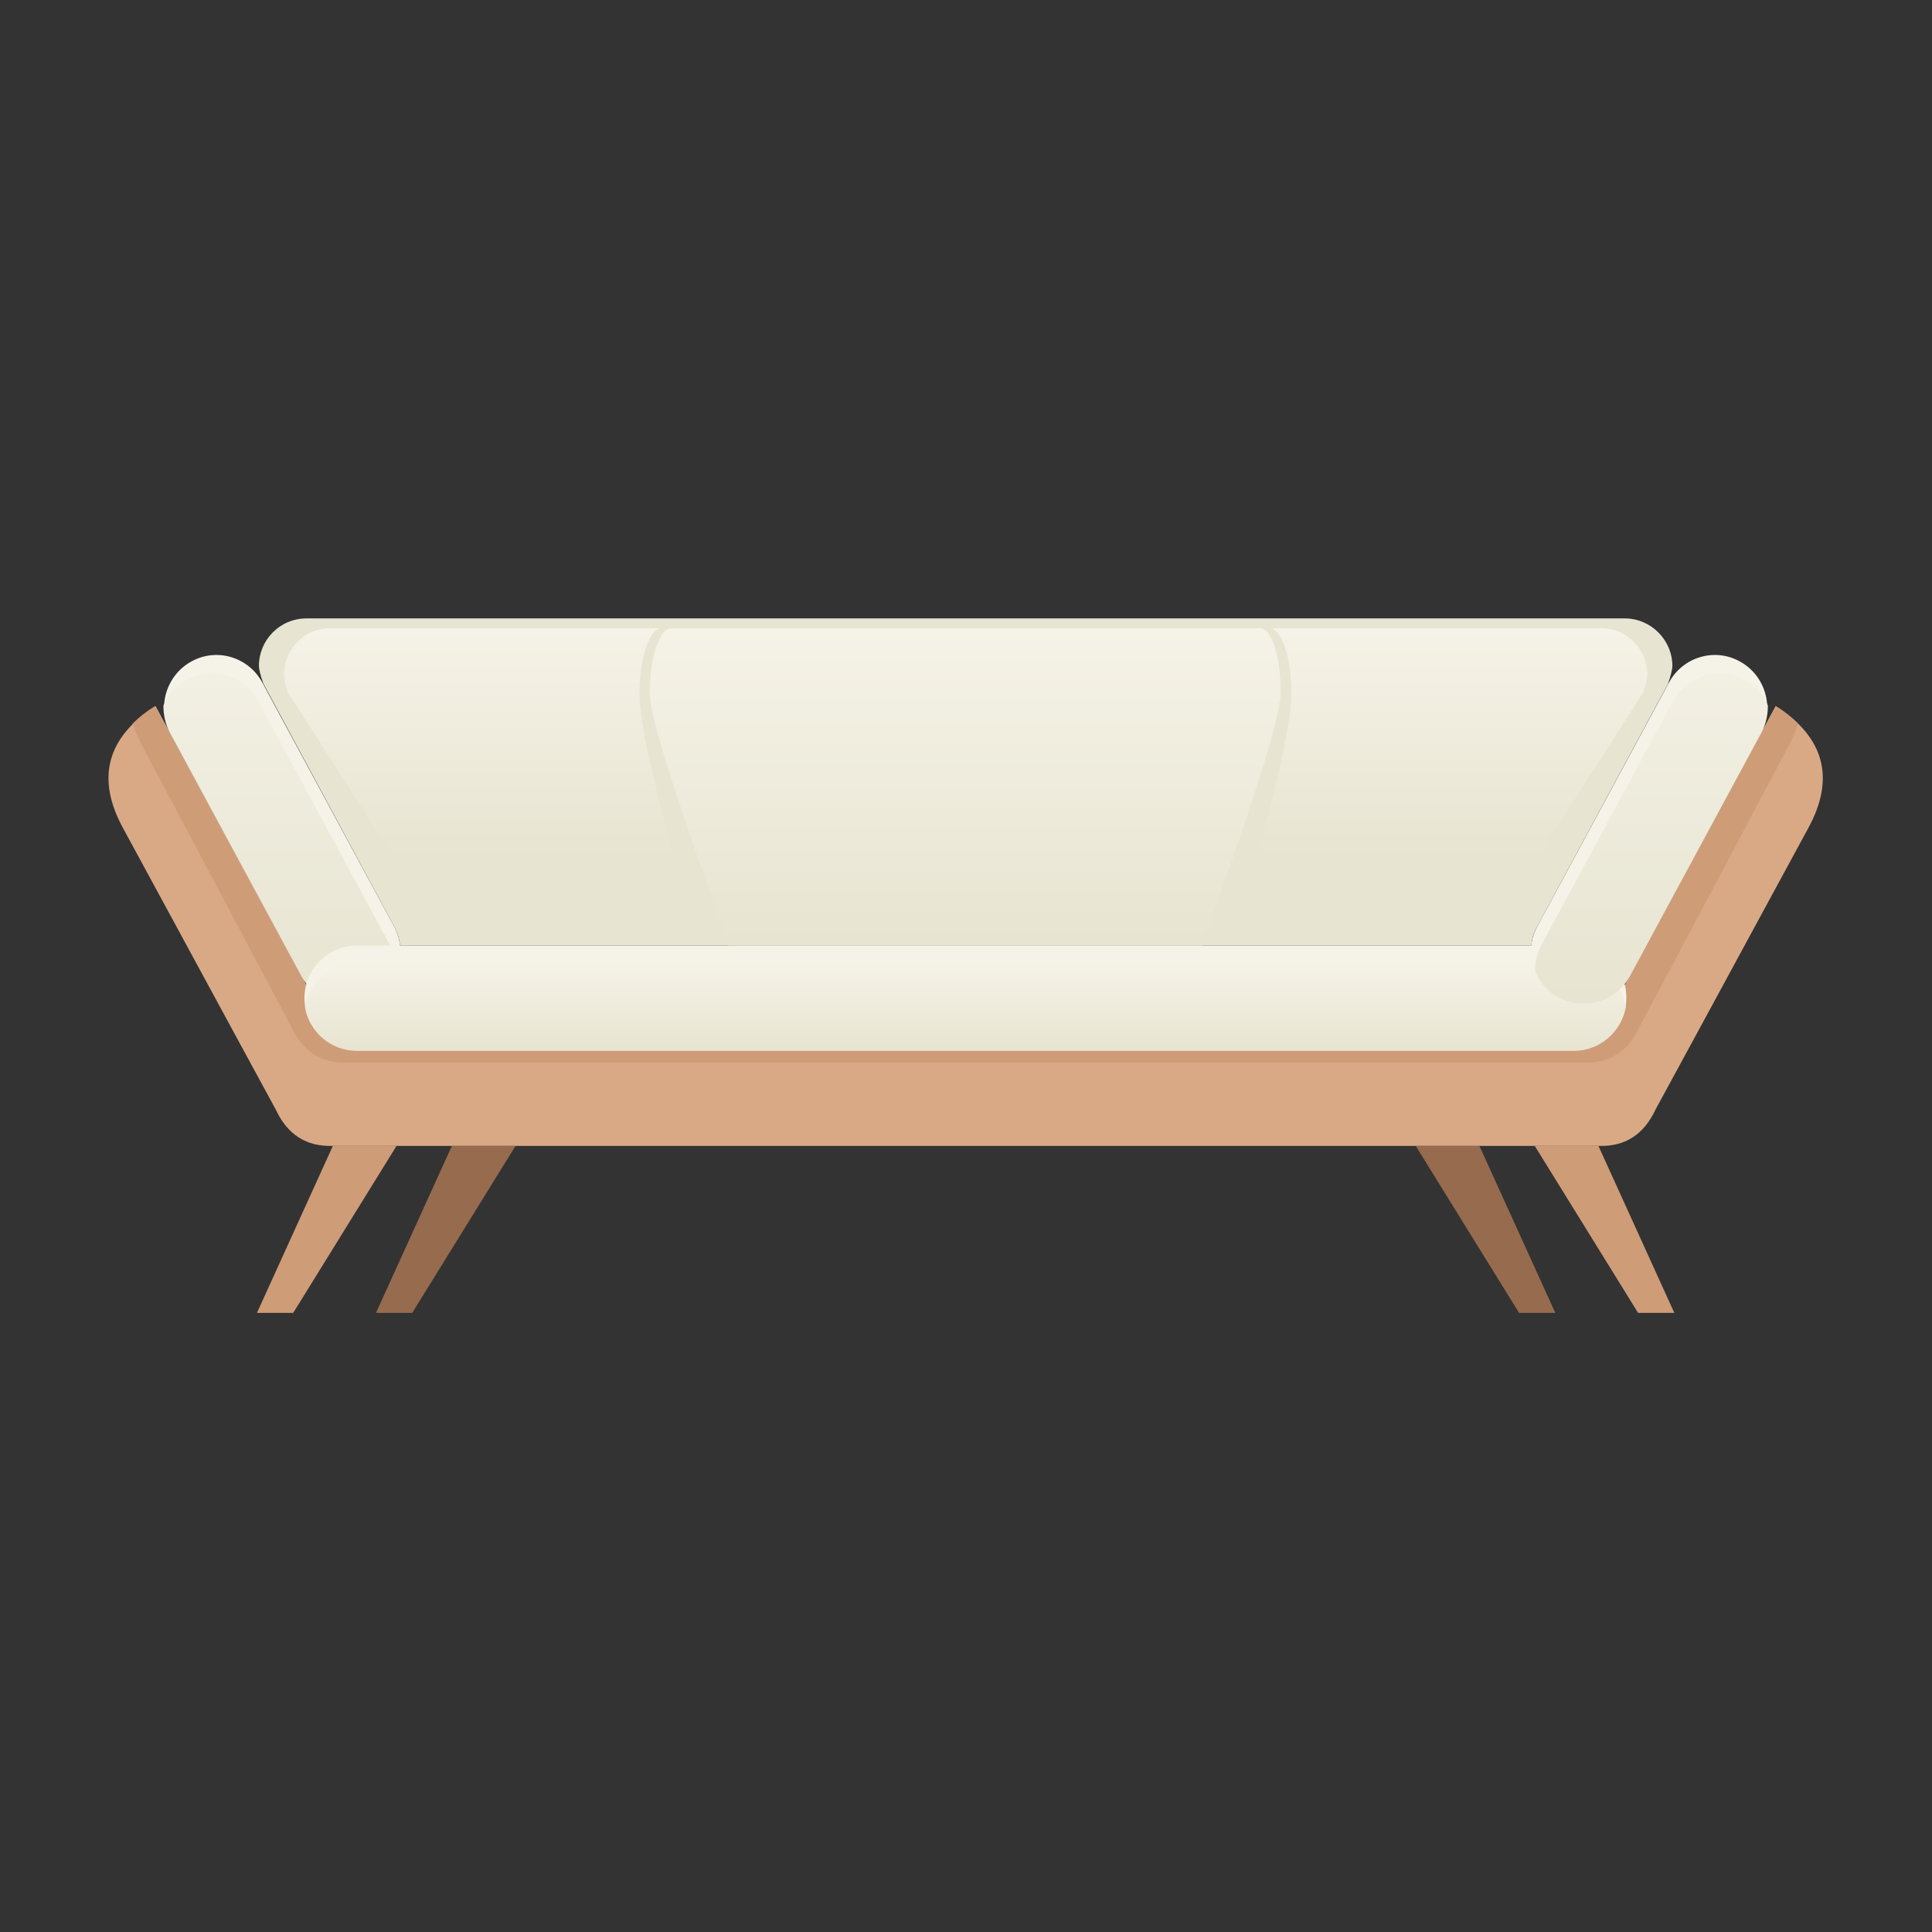
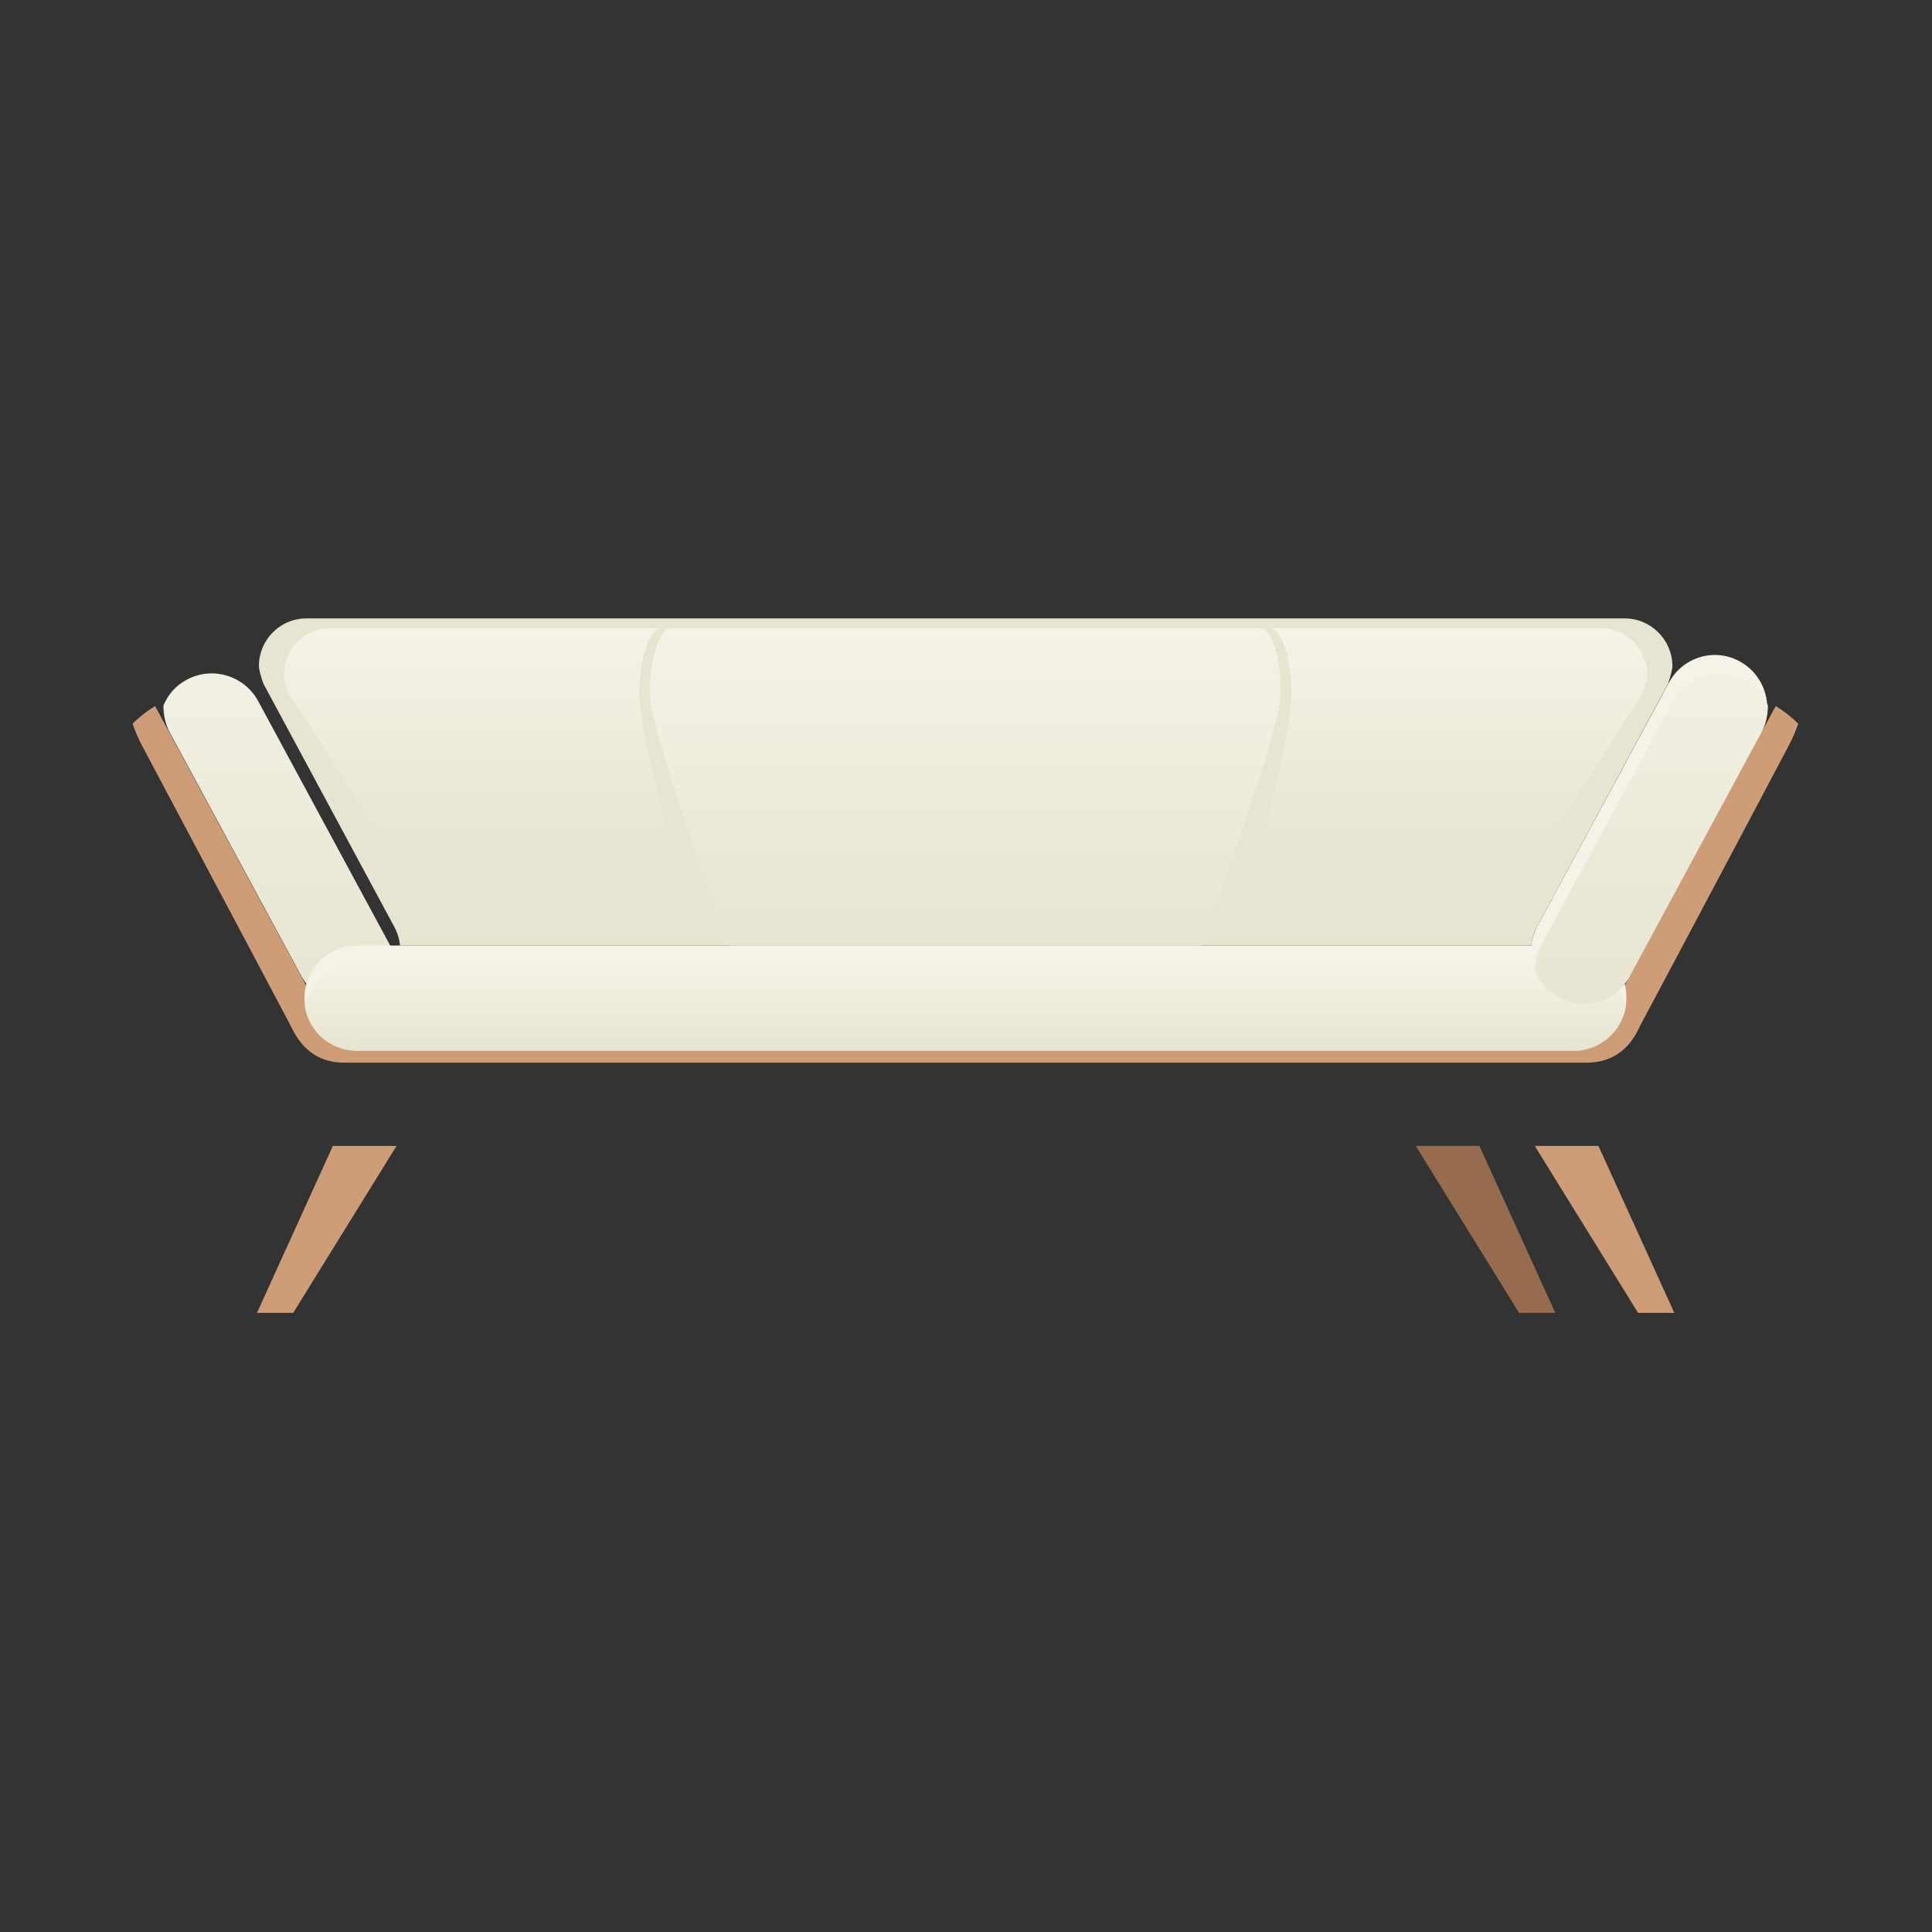
<svg xmlns="http://www.w3.org/2000/svg" id="ej0RVvDTukE1" viewBox="0 0 200 200" shape-rendering="geometricPrecision" text-rendering="geometricPrecision">
  <rect x="0" y="0" width="200" height="200" fill="#333333" stroke="none" />
  <defs>
    <linearGradient id="ej0RVvDTukE9-fill" x1="59.912" y1="207.806" x2="59.912" y2="140.392" spreadMethod="pad" gradientUnits="userSpaceOnUse" gradientTransform="translate(0 0)">
      <stop id="ej0RVvDTukE9-fill-0" offset="0%" stop-color="#e7e4d1" />
      <stop id="ej0RVvDTukE9-fill-1" offset="100%" stop-color="#f2f0e3" />
    </linearGradient>
    <linearGradient id="ej0RVvDTukE12-fill" x1="199.92" y1="217.385" x2="199.92" y2="199.449" spreadMethod="pad" gradientUnits="userSpaceOnUse" gradientTransform="translate(0 0)">
      <stop id="ej0RVvDTukE12-fill-0" offset="0%" stop-color="#e7e4d1" />
      <stop id="ej0RVvDTukE12-fill-1" offset="100%" stop-color="#f5f3e7" />
    </linearGradient>
    <linearGradient id="ej0RVvDTukE13-fill" x1="199.92" y1="131.12" x2="199.92" y2="178.124" spreadMethod="pad" gradientUnits="userSpaceOnUse" gradientTransform="translate(0 0)">
      <stop id="ej0RVvDTukE13-fill-0" offset="0%" stop-color="#f5f3e7" />
      <stop id="ej0RVvDTukE13-fill-1" offset="100%" stop-color="#e7e4d1" />
    </linearGradient>
    <linearGradient id="ej0RVvDTukE14-fill" x1="339.95" y1="207.806" x2="339.95" y2="140.392" spreadMethod="pad" gradientUnits="userSpaceOnUse" gradientTransform="translate(0 0)">
      <stop id="ej0RVvDTukE14-fill-0" offset="0%" stop-color="#e7e4d1" />
      <stop id="ej0RVvDTukE14-fill-1" offset="100%" stop-color="#f2f0e3" />
    </linearGradient>
    <linearGradient id="ej0RVvDTukE15-fill" x1="199.918" y1="131.12" x2="199.918" y2="195.918" spreadMethod="pad" gradientUnits="userSpaceOnUse" gradientTransform="translate(0 0)">
      <stop id="ej0RVvDTukE15-fill-0" offset="0%" stop-color="#f5f3e7" />
      <stop id="ej0RVvDTukE15-fill-1" offset="100%" stop-color="#e7e4d1" />
    </linearGradient>
  </defs>
  <g transform="matrix(.507 0 0 0.507-1.437-1.436)">
    <g>
-       <path d="M323.3,217.3c3.2,0,5.1-1.8,8.8-8.7L365.4,147c10,6.4,12.2,14.8,6.6,25-20.7,38.2-31.1,57.3-31.1,57.3-2.4,5.2-6.3,7.7-11.7,7.5-86.1,0-172.3,0-258.4,0-5.4.2-9.3-2.3-11.7-7.5c0,0-10.4-19.1-31.1-57.3-5.6-10.2-3.4-18.6,6.6-25l33.3,61.6c3.7,6.9,5.6,8.7,8.8,8.7c82.2,0,164.4,0,246.6,0v0Z" clip-rule="evenodd" fill="#d9a986" fill-rule="evenodd" />
      <path d="M323.3,217.3c3.2,0,5.1-1.8,8.8-8.7L365.4,147c1.8,1.1,3.3,2.3,4.6,3.6-.5,1.4-1.1,2.9-1.9,4.4-20.2,38.2-30.4,57.3-30.4,57.3-2.3,5.2-6.2,7.7-11.5,7.5-84.2,0-168.3,0-252.5,0-5.3.2-9.1-2.3-11.5-7.5c0,0-10.1-19.1-30.4-57.3-.8-1.5-1.4-3-1.9-4.4c1.3-1.3,2.8-2.5,4.6-3.6l33.3,61.6c3.7,6.9,5.6,8.7,8.8,8.7c82.3,0,164.5,0,246.7,0v0Z" clip-rule="evenodd" fill="#cf9c78" fill-rule="evenodd" />
    </g>
    <g>
      <path d="M343.6,142.2L316.7,192c-2.8,5.2-.8,11.7,4.3,14.5v0c5.2,2.8,11.7.8,14.5-4.3l26.9-49.8c2.8-5.2.8-11.7-4.3-14.5v0c-5.2-2.9-11.7-.9-14.5,4.3Z" clip-rule="evenodd" fill="#f5f3e7" fill-rule="evenodd" />
-       <path d="M56.4,142.2L83.3,192c2.8,5.2.8,11.7-4.3,14.5v0c-5.2,2.8-11.7.8-14.5-4.3L37.6,152.4c-2.8-5.2-.8-11.7,4.3-14.5v0c5.2-2.9,11.7-.9,14.5,4.3v0Z" clip-rule="evenodd" fill="#f5f3e7" fill-rule="evenodd" />
      <path d="M83.7,201.2c-.9,2.2-2.5,4.1-4.8,5.3v0c-5.2,2.8-11.7.8-14.5-4.3L37.5,152.4c-.9-1.7-1.3-3.6-1.3-5.5.9-2.2,2.5-4.1,4.8-5.3v0c5.2-2.8,11.7-.8,14.5,4.3l26.9,49.8c1,1.8,1.4,3.7,1.3,5.5v0Z" clip-rule="evenodd" fill="url(#ej0RVvDTukE9-fill)" fill-rule="evenodd" />
      <path d="M334.6,129.1h-269.2c-5.4,0-9.7,4.4-9.7,9.7c0,.6.3,1.9.9,3.6L83.3,192c.7,1.3,1.1,2.6,1.2,3.9v0h231v0c.1-1.3.5-2.7,1.2-3.9l26.7-49.5c.6-1.8.9-3,.9-3.7c0-5.3-4.4-9.7-9.7-9.7v0Z" clip-rule="evenodd" fill="#e7e4d1" fill-rule="evenodd" />
      <path d="M324.3,195.9h-248.6c-5.9,0-10.7,4.8-10.7,10.7v0c0,5.9,4.8,10.7,10.7,10.7h248.5c5.9,0,10.7-4.8,10.7-10.7v0c.1-5.9-4.7-10.7-10.6-10.7Z" clip-rule="evenodd" fill="#f5f3e7" fill-rule="evenodd" />
      <path d="M65.1,208.4c.8,5.1,5.3,9,10.6,9h248.5c5.3,0,9.7-3.9,10.6-9-.8-5.1-5.3-9-10.6-9h-248.5c-5.3,0-9.7,3.9-10.6,9Z" clip-rule="evenodd" fill="url(#ej0RVvDTukE12-fill)" fill-rule="evenodd" />
      <path d="M329.8,131.1h-67.8c2.5,0,4.5,5.9,4.5,13.2c0,8.2-4.9,25-6.8,33.8h56.9l21.7-33.8c.6-1.7.9-3,.9-3.6c0-5.3-4.2-9.6-9.4-9.6v0Zm-191.9,0h-67.7c-5.2,0-9.4,4.3-9.4,9.6c0,.6.3,1.8.8,3.5l21.8,33.9h56.9c-1.9-8.7-6.9-25.7-6.9-33.8c0-7.3,2.1-13.2,4.5-13.2v0Z" clip-rule="evenodd" fill="url(#ej0RVvDTukE13-fill)" fill-rule="evenodd" />
      <path d="M316.3,201.2c.9,2.2,2.5,4.1,4.8,5.3v0c5.2,2.8,11.7.8,14.5-4.3l26.9-49.8c.9-1.7,1.3-3.6,1.3-5.5-.9-2.2-2.5-4.1-4.8-5.3v0c-5.2-2.8-11.7-.8-14.5,4.3l-26.9,49.8c-1,1.8-1.4,3.7-1.3,5.5v0Z" clip-rule="evenodd" fill="url(#ej0RVvDTukE14-fill)" fill-rule="evenodd" />
      <path d="M260.1,131.1h-120.2c-2.4,0-4.4,5.9-4.4,13.2c0,7.6,13.6,44,16.1,51.6h96.6c2.6-7.6,16.1-43.8,16.1-51.6.1-7.3-1.8-13.2-4.2-13.2v0Z" clip-rule="evenodd" fill="url(#ej0RVvDTukE15-fill)" fill-rule="evenodd" />
    </g>
    <g>
      <polygon points="83.8,236.8 70.8,236.8 55.3,270.9 62.7,270.9" clip-rule="evenodd" fill="#cf9c78" fill-rule="evenodd" />
-       <polygon points="108.1,236.8 95.1,236.8 79.6,270.9 87,270.9" clip-rule="evenodd" fill="#976b4e" fill-rule="evenodd" />
      <polygon points="316.2,236.8 329.2,236.8 344.7,270.9 337.3,270.9" clip-rule="evenodd" fill="#cf9c78" fill-rule="evenodd" />
      <polygon points="291.9,236.8 304.9,236.8 320.4,270.9 313,270.9" clip-rule="evenodd" fill="#976b4e" fill-rule="evenodd" />
    </g>
  </g>
</svg>